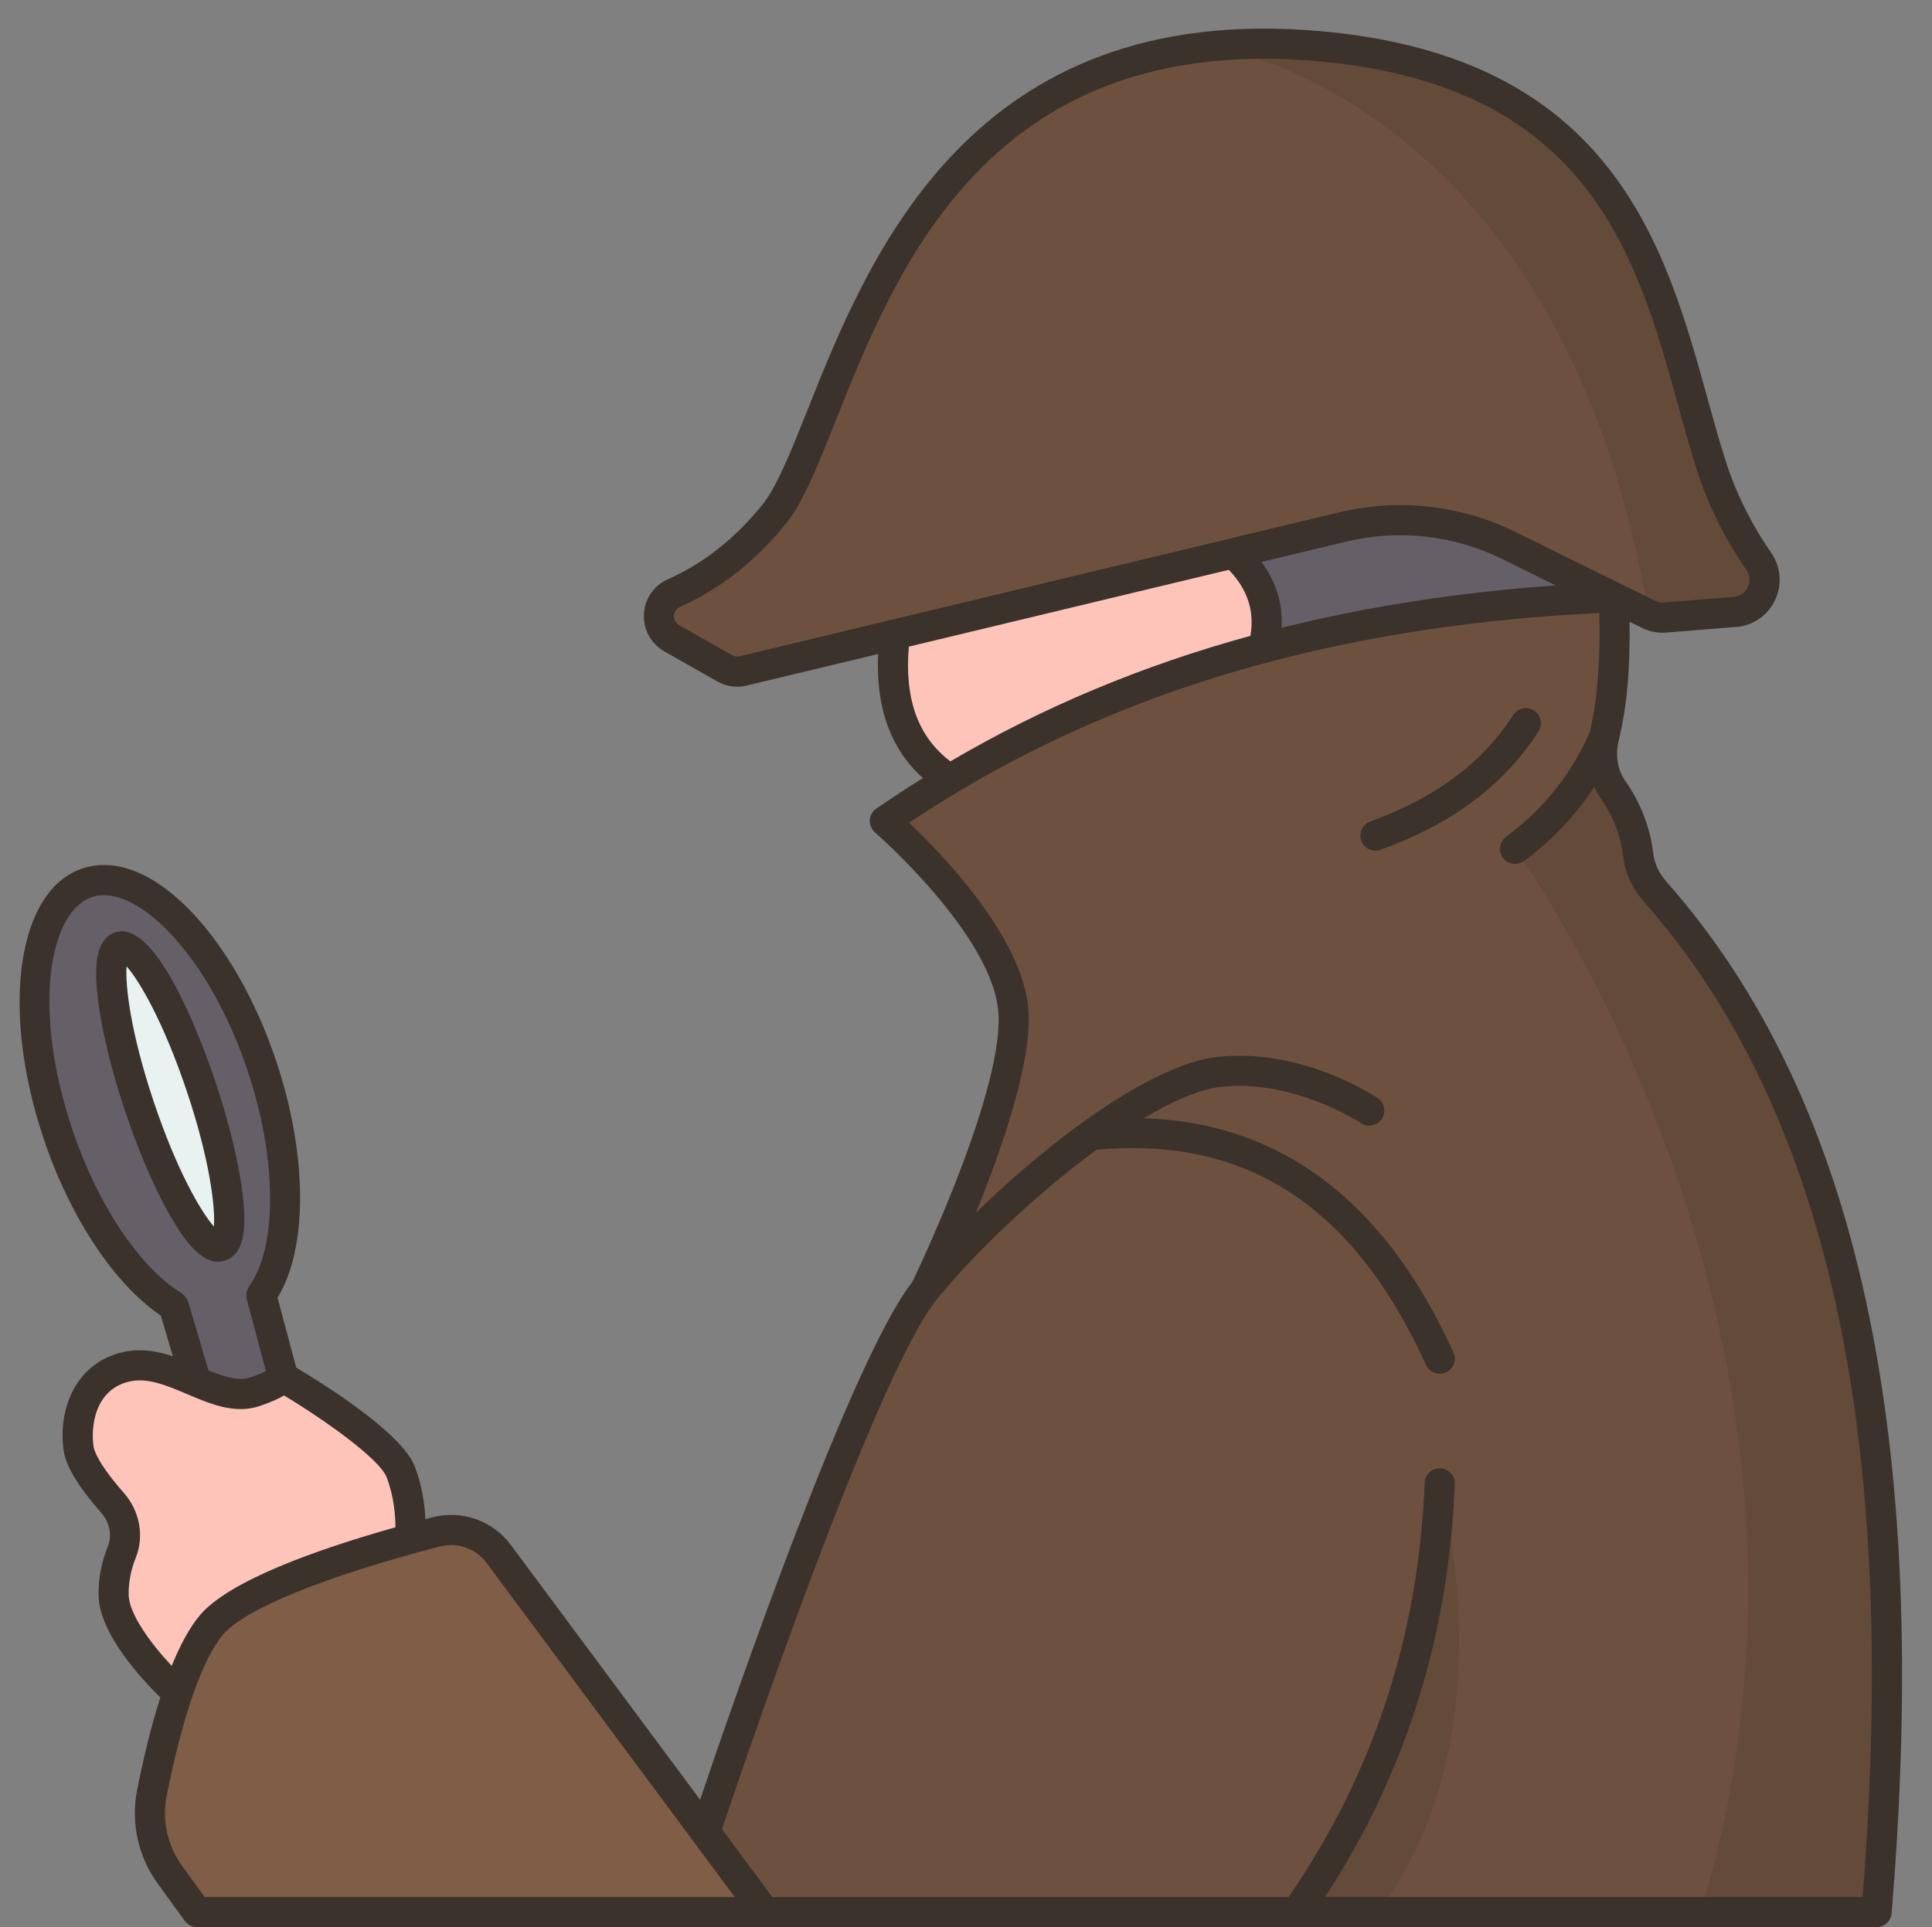
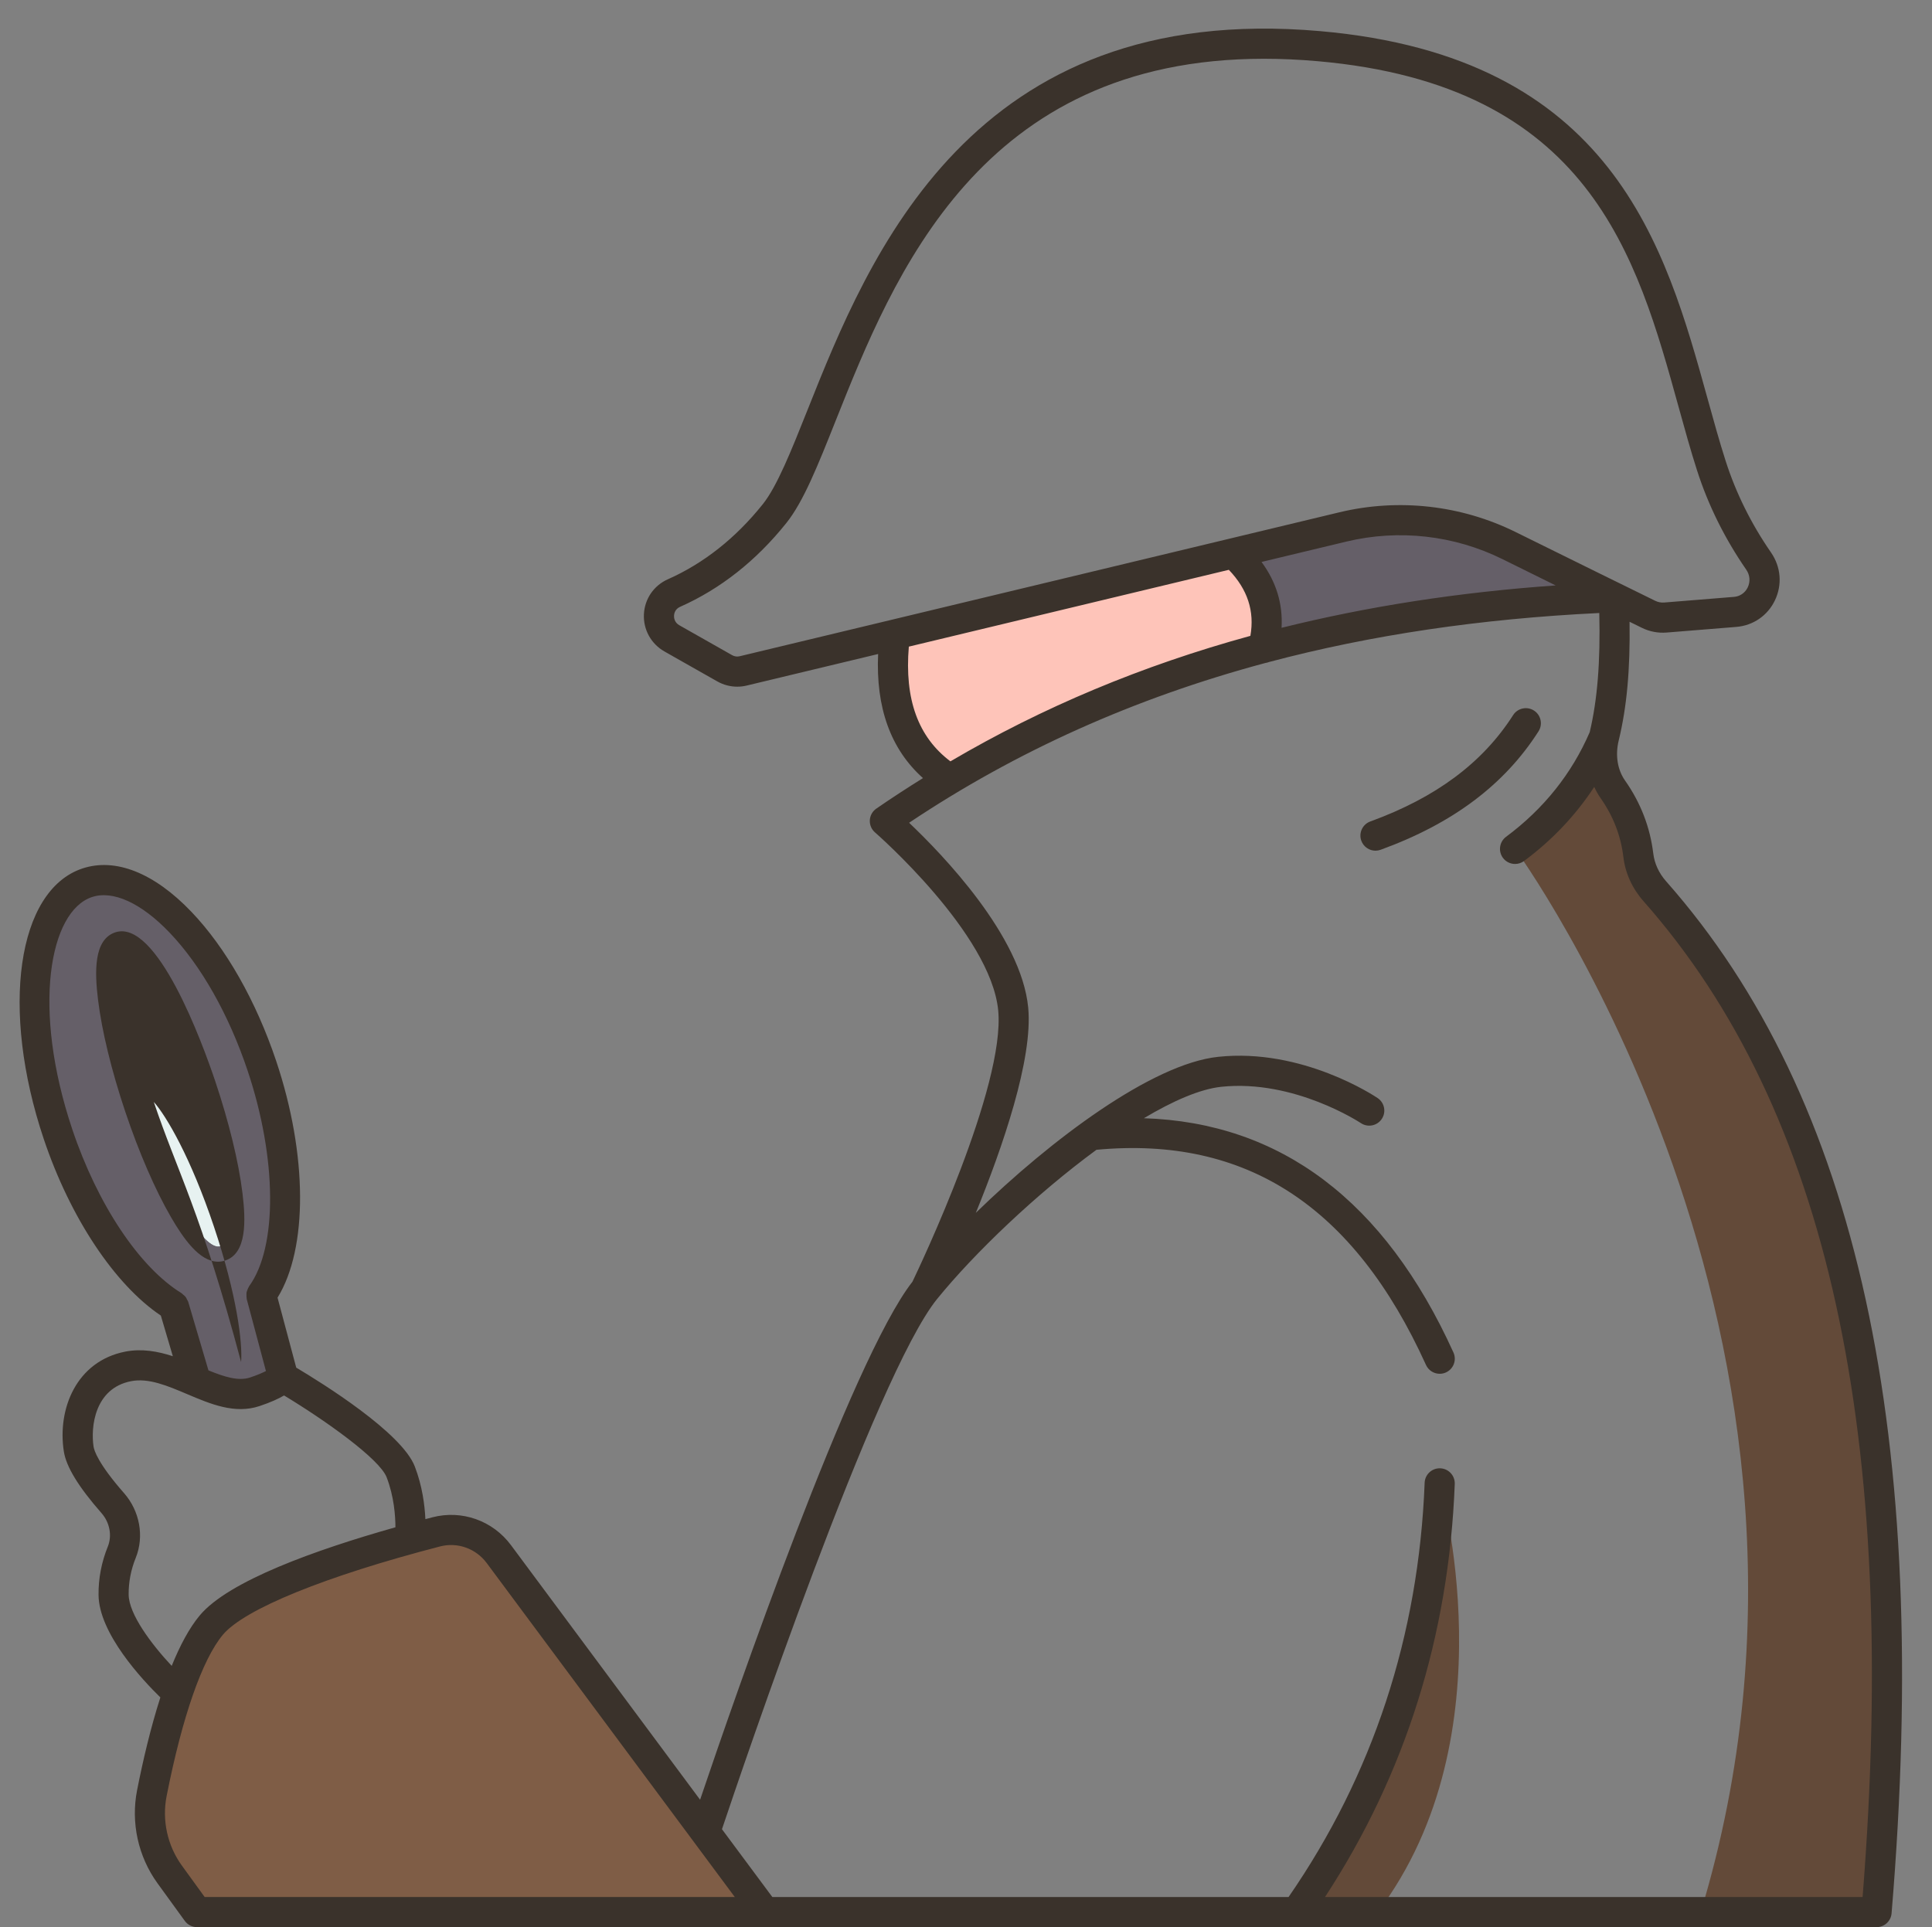
<svg xmlns="http://www.w3.org/2000/svg" height="127.9" preserveAspectRatio="xMidYMid meet" version="1.0" viewBox="-1.3 -1.9 128.2 127.9" width="128.2" zoomAndPan="magnify">
  <rect x="-1.3" y="-1.9" width="128.2" height="127.9" fill="#808080" stroke="none" />
  <g>
    <g>
      <g id="change1_1">
-         <path d="M108.506,57.251c-0.59-0.67-0.99-1.5-1.09-2.39c-0.2-1.62-0.78-3.07-1.7-4.39 c-0.71-1-0.87-2.27-0.58-3.46c0.67-2.75,0.79-5.84,0.65-9.27c1,0.49,1.81,0.89,2.31,1.13c0.35,0.17,0.73,0.24,1.12,0.21 l4.61-0.37c1.66-0.13,2.52-2.01,1.57-3.37c-1.09-1.57-2.3-3.72-3.14-6.33c-3.29-10.28-4.54-25.96-26.04-27.85 c-28.8-2.53-31.38,25.11-36.12,31.03c-2.28,2.84-4.73,4.41-6.67,5.27c-1.27,0.56-1.35,2.32-0.14,3l3.5,1.99 c0.37,0.21,0.81,0.27,1.23,0.17l10.05-2.41c-0.53,4.33,0.53,7.64,3.64,9.62c-1.47,0.88-2.9,1.8-4.29,2.76 c0,0,7.98,6.9,8.51,12.47c0.52,5.4-5.44,17.84-5.8,18.59c-0.01,0.02-0.02,0.03-0.02,0.03c-4.55,5.62-14.61,36-14.61,36 l-13.69-18.44c-0.97-1.29-2.61-1.88-4.17-1.47c-0.52,0.13-1.1,0.29-1.72,0.46c0,0,0.23-2.22-0.63-4.44 c-0.85-2.23-7.79-6.27-7.79-6.27l-1.46-5.47c2.05-2.8,2.17-8.86,0.04-15.22c-2.67-7.96-7.86-13.39-11.6-12.14 c-3.73,1.25-4.6,8.72-1.93,16.68c1.81,5.4,4.79,9.64,7.68,11.41l1.46,4.95l-0.02,0.05c-1.45-0.62-2.95-1.29-4.46-0.99 c-2.97,0.58-3.58,3.56-3.28,5.48c0.15,1.01,1.27,2.47,2.26,3.59c0.78,0.89,1.04,2.16,0.59,3.26c-0.3,0.74-0.55,1.7-0.54,2.82 c0.03,2.69,4.25,6.52,4.25,6.52c-0.76,2.25-1.33,4.75-1.71,6.64c-0.37,1.89,0.05,3.84,1.18,5.4l1.81,2.5h37.68h35.29h38.48 C125.606,96.441,122.136,72.671,108.506,57.251z" fill="#6d513e" />
-       </g>
+         </g>
      <g>
        <g id="change2_2">
          <path d="M98.846,34.311c2.33,1.16,4.99,2.47,6.94,3.43c-8.39,0.34-16.13,1.47-23.27,3.39v-0.01 c0.66-2.41,0-4.51-1.96-6.31l7.25-1.74C91.516,32.181,95.426,32.621,98.846,34.311z" fill="#655f68" />
        </g>
        <g id="change3_1">
          <path d="M12.036,70.181c1.84,5.49,2.42,10.25,1.3,10.63c-1.13,0.38-3.54-3.77-5.38-9.26 c-1.84-5.49-2.42-10.24-1.29-10.62C7.786,60.551,10.196,64.691,12.036,70.181z" fill="#e7f2f1" />
        </g>
        <g id="change2_1">
          <path d="M16.036,84.051l1.46,5.47c0,0-0.34,0.43-1.89,0.95c-1.24,0.41-2.57-0.11-3.94-0.69l0.02-0.05 l-1.46-4.95c-2.89-1.77-5.87-6.01-7.68-11.41c-2.67-7.96-1.8-15.43,1.93-16.68c3.74-1.25,8.93,4.18,11.6,12.14 C18.206,75.191,18.086,81.251,16.036,84.051z M13.336,80.811c1.12-0.38,0.54-5.14-1.3-10.63s-4.25-9.63-5.37-9.25 c-1.13,0.38-0.55,5.13,1.29,10.62C9.796,77.041,12.206,81.191,13.336,80.811z" fill="#655f68" />
        </g>
        <g id="change4_2">
-           <path d="M25.286,95.791c0.86,2.22,0.63,4.44,0.63,4.44c-4.54,1.25-11.27,3.42-13.19,5.72 c-0.87,1.04-1.62,2.7-2.24,4.51c0,0-4.22-3.83-4.25-6.52c-0.01-1.12,0.24-2.08,0.54-2.82c0.45-1.1,0.19-2.37-0.59-3.26 c-0.99-1.12-2.11-2.58-2.26-3.59c-0.3-1.92,0.31-4.9,3.28-5.48c1.51-0.3,3.01,0.37,4.46,0.99c1.37,0.58,2.7,1.1,3.94,0.69 c1.55-0.52,1.89-0.95,1.89-0.95S24.436,93.561,25.286,95.791z" fill="#fec4b9" />
-         </g>
+           </g>
        <g id="change4_1">
          <path d="M80.556,34.811c1.96,1.8,2.62,3.9,1.96,6.31v0.01c-7.6,2.03-14.52,4.94-20.81,8.7 c-3.11-1.98-4.17-5.29-3.64-9.62L80.556,34.811z" fill="#fec4b9" />
        </g>
        <g id="change5_1">
          <path d="M45.496,119.681l3.95,5.32h-37.68l-1.81-2.5c-1.13-1.56-1.55-3.51-1.18-5.4 c0.38-1.89,0.95-4.39,1.71-6.64c0.62-1.81,1.37-3.47,2.24-4.51c1.92-2.3,8.65-4.47,13.19-5.72c0.62-0.17,1.2-0.33,1.72-0.46 c1.56-0.41,3.2,0.18,4.17,1.47L45.496,119.681z" fill="#7f5d46" />
        </g>
      </g>
      <g>
        <g>
          <g>
            <g id="change6_3">
-               <path d="M86.216,1.161c21.5,1.89,22.75,17.57,26.04,27.85c0.84,2.61,2.05,4.76,3.14,6.33 c0.95,1.36,0.09,3.24-1.57,3.37l-4.61,0.37c-0.39,0.03-0.77-0.04-1.12-0.21c-5.79-34.42-28.99-37.7-28.99-37.7 C81.286,0.951,83.646,0.931,86.216,1.161z" fill="#634a39" />
-             </g>
+               </g>
            <g id="change6_1">
              <path d="M94.236,96.551c0,0,4.78,16.67-4.11,28.45h-5.39C90.656,116.601,93.826,107.121,94.236,96.551z" fill="#634a39" />
            </g>
            <g id="change6_2">
              <path d="M108.506,57.251c13.63,15.42,17.1,39.19,14.71,67.75h-11.66 c11.51-38.04-12.32-70.56-12.32-70.56c2.73-2.03,4.67-4.53,5.9-7.43c-0.29,1.19-0.13,2.46,0.58,3.46 c0.92,1.32,1.5,2.77,1.7,4.39C107.516,55.751,107.916,56.581,108.506,57.251z" fill="#634a39" />
            </g>
          </g>
        </g>
      </g>
    </g>
    <g fill="#3a322b" id="change7_1">
      <path d="M109.258,56.592c-0.479-0.541-0.773-1.18-0.854-1.85c-0.209-1.74-0.839-3.369-1.875-4.842 c-0.502-0.715-0.655-1.682-0.419-2.651c0.539-2.217,0.767-4.699,0.721-7.883c0.326,0.16,0.609,0.299,0.825,0.405 c0.506,0.248,1.07,0.356,1.636,0.31l4.616-0.373c1.128-0.091,2.091-0.754,2.574-1.775c0.49-1.034,0.392-2.216-0.263-3.163 c-1.314-1.901-2.327-3.942-3.008-6.066c-0.417-1.299-0.798-2.68-1.203-4.143c-2.794-10.107-6.271-22.685-25.701-24.394 C63.119-1.875,56.336,15.137,52.287,25.3c-1.086,2.725-2.023,5.079-2.975,6.268c-1.8,2.249-3.918,3.923-6.297,4.979 c-0.929,0.413-1.537,1.299-1.587,2.314c-0.05,1.021,0.472,1.97,1.363,2.476l3.504,1.986c0.409,0.232,0.864,0.351,1.325,0.351 c0.21,0,0.421-0.024,0.63-0.075l8.719-2.093c-0.161,3.554,0.831,6.318,2.976,8.235c-1.046,0.654-2.081,1.324-3.098,2.027 c-0.254,0.176-0.413,0.459-0.429,0.768s0.11,0.608,0.344,0.81c0.077,0.067,7.684,6.71,8.175,11.814 c0.483,5.022-5.191,16.967-5.69,18.005c-4.038,5.155-11.841,27.725-14.091,34.381l-12.55-16.899 c-1.21-1.629-3.26-2.355-5.218-1.845c-0.151,0.039-0.308,0.081-0.461,0.122c-0.043-0.93-0.204-2.202-0.702-3.496 c-0.866-2.248-6.126-5.524-7.868-6.561l-1.24-4.643c2.016-3.272,2-9.476-0.092-15.713c-1.337-3.984-3.334-7.499-5.624-9.896 c-2.474-2.589-5.044-3.607-7.24-2.873c-4.324,1.451-5.448,9.333-2.56,17.944c1.755,5.23,4.709,9.669,7.772,11.727l0.796,2.697 c-0.998-0.326-2.058-0.519-3.155-0.305c-3.252,0.635-4.514,3.811-4.079,6.619c0.157,1.021,0.974,2.359,2.497,4.094 c0.55,0.626,0.716,1.499,0.423,2.224c-0.42,1.037-0.627,2.118-0.616,3.212c0.025,2.555,2.904,5.631,4.102,6.801 c-0.655,2.041-1.167,4.243-1.543,6.15c-0.426,2.156,0.068,4.411,1.354,6.186l1.811,2.497c0.188,0.26,0.489,0.413,0.81,0.413 h37.666c0.003,0,0.007,0,0.011,0c0.003,0,0.007,0,0.01,0h73.761c0.52,0,0.953-0.398,0.997-0.917 C126.864,93.382,121.972,70.978,109.258,56.592z M47.783,41.654c-0.172,0.043-0.349,0.016-0.501-0.071l-3.504-1.986 c-0.336-0.191-0.358-0.509-0.352-0.637c0.006-0.125,0.058-0.433,0.401-0.585c2.674-1.187,5.045-3.056,7.047-5.557 c1.138-1.421,2.079-3.785,3.271-6.778C58.004,16.355,63.722,2,82.575,2c1.137,0,2.323,0.052,3.558,0.161 c18.047,1.587,21.182,12.929,23.949,22.935c0.41,1.482,0.796,2.882,1.226,4.22c0.741,2.312,1.841,4.53,3.267,6.593 c0.243,0.352,0.281,0.789,0.101,1.168c-0.083,0.176-0.34,0.59-0.928,0.638l-4.615,0.373c-0.204,0.017-0.412-0.022-0.596-0.113 c-1.469-0.721-5.73-2.813-9.251-4.557c-3.621-1.794-7.781-2.262-11.713-1.317L47.783,41.654z M101.928,36.954 c-6.442,0.453-12.489,1.394-18.189,2.813c0.093-1.584-0.351-3.046-1.329-4.371l5.63-1.352c3.477-0.835,7.156-0.421,10.358,1.165 C99.537,35.775,100.753,36.375,101.928,36.954z M59.006,41.016l21.234-5.098c1.245,1.299,1.718,2.742,1.431,4.383 c-7.18,1.968-13.791,4.735-19.905,8.329C59.622,47.016,58.714,44.513,59.006,41.016z M3.496,73.05 c-2.701-8.051-1.509-14.468,1.3-15.411c1.397-0.47,3.278,0.391,5.157,2.358c2.091,2.188,3.929,5.438,5.174,9.15 c1.957,5.831,1.999,11.72,0.102,14.318c-0.01,0.014-0.011,0.03-0.02,0.044c-0.042,0.063-0.067,0.132-0.093,0.203 c-0.02,0.053-0.044,0.102-0.054,0.157c-0.012,0.064-0.008,0.128-0.007,0.195c0.001,0.066-0.002,0.13,0.012,0.194 c0.004,0.018-0.002,0.036,0.003,0.055l1.277,4.782c-0.229,0.117-0.564,0.264-1.056,0.428c-0.772,0.259-1.73-0.053-2.759-0.474 l-1.343-4.55c-0.016-0.054-0.052-0.094-0.076-0.143c-0.029-0.06-0.051-0.121-0.092-0.175c-0.051-0.068-0.116-0.117-0.182-0.169 c-0.032-0.025-0.052-0.06-0.087-0.081C7.952,82.214,5.172,78.045,3.496,73.05z M7.237,103.935c-0.008-0.829,0.15-1.651,0.47-2.442 c0.574-1.42,0.27-3.105-0.774-4.294C5.19,95.215,4.944,94.341,4.91,94.12c-0.201-1.299,0.061-3.878,2.485-4.352 c1.165-0.228,2.411,0.301,3.73,0.861c1.55,0.656,3.152,1.338,4.796,0.79c0.746-0.248,1.267-0.492,1.628-0.704 c2.72,1.642,6.336,4.209,6.807,5.431c0.493,1.279,0.581,2.566,0.583,3.318c-5.291,1.494-11.075,3.562-12.986,5.851 c-0.699,0.837-1.317,2.012-1.86,3.348C8.728,107.203,7.25,105.22,7.237,103.935z M12.28,124.001l-1.511-2.084 c-0.961-1.326-1.33-3.012-1.011-4.625c1.038-5.258,2.363-9.057,3.731-10.695c1.418-1.698,6.801-3.889,14.4-5.859 c1.165-0.305,2.388,0.13,3.11,1.103l16.458,22.161H12.28z M122.295,124.001H86.623c5.325-8.141,8.221-17.354,8.609-27.413 c0.021-0.553-0.409-1.017-0.96-1.038c-0.552-0.024-1.017,0.409-1.038,0.96c-0.393,10.146-3.434,19.39-9.028,27.491H49.948 l-3.341-4.499c1.303-3.89,10.195-30.159,14.276-35.191c2.467-3.04,6.571-6.963,10.573-9.901 c9.929-0.927,17.087,3.741,21.867,14.279c0.167,0.369,0.531,0.587,0.911,0.587c0.138,0,0.279-0.028,0.413-0.089 c0.503-0.229,0.726-0.821,0.498-1.324c-4.561-10.056-11.466-15.259-20.542-15.548c1.931-1.151,3.722-1.935,5.137-2.086 c4.842-0.51,9.215,2.38,9.259,2.408c0.459,0.309,1.079,0.187,1.388-0.271c0.308-0.457,0.188-1.077-0.27-1.387 c-0.202-0.136-5.008-3.336-10.589-2.738c-4.373,0.465-11.082,5.485-16.076,10.354c1.773-4.347,3.803-10.213,3.475-13.626 c-0.457-4.75-5.701-10.176-7.903-12.263c7.11-4.752,14.943-8.271,23.634-10.603c0.088-0.013,0.172-0.033,0.252-0.067 c6.764-1.794,14.045-2.872,21.912-3.251c0.079,3.237-0.126,5.77-0.635,7.908c-1.189,2.753-3.055,5.091-5.551,6.945 c-0.443,0.33-0.535,0.956-0.206,1.399c0.196,0.264,0.498,0.403,0.804,0.403c0.207,0,0.417-0.064,0.596-0.197 c1.879-1.396,3.431-3.045,4.657-4.915c0.117,0.251,0.249,0.495,0.408,0.722c0.855,1.217,1.354,2.503,1.526,3.931 c0.128,1.075,0.592,2.091,1.341,2.937C119.972,71.735,124.73,93.356,122.295,124.001z" fill="inherit" />
      <path d="M100.79,46.638c0.297-0.466,0.161-1.084-0.304-1.381c-0.465-0.296-1.083-0.161-1.381,0.304 c-2.021,3.164-5.121,5.473-9.475,7.058c-0.519,0.188-0.787,0.763-0.598,1.281c0.148,0.406,0.532,0.659,0.94,0.659 c0.114,0,0.229-0.02,0.342-0.061C95.096,52.757,98.523,50.186,100.79,46.638z" fill="inherit" />
-       <path d="M13.167,81.837c0.159,0,0.32-0.025,0.483-0.08c1.435-0.481,1.363-2.639,1.14-4.465 c-0.252-2.071-0.894-4.709-1.805-7.426c-0.857-2.554-3.877-10.809-6.641-9.886c-1.435,0.481-1.363,2.639-1.14,4.464 c0.252,2.072,0.894,4.71,1.805,7.427S9,77.078,10.048,78.884C10.866,80.292,11.936,81.837,13.167,81.837z M8.906,71.235 c-1.533-4.569-1.907-7.74-1.805-8.999c0.841,0.942,2.455,3.697,3.988,8.267c1.533,4.569,1.907,7.739,1.805,8.998 C12.052,78.559,10.438,75.805,8.906,71.235z" fill="inherit" />
+       <path d="M13.167,81.837c0.159,0,0.32-0.025,0.483-0.08c1.435-0.481,1.363-2.639,1.14-4.465 c-0.252-2.071-0.894-4.709-1.805-7.426c-0.857-2.554-3.877-10.809-6.641-9.886c-1.435,0.481-1.363,2.639-1.14,4.464 c0.252,2.072,0.894,4.71,1.805,7.427S9,77.078,10.048,78.884C10.866,80.292,11.936,81.837,13.167,81.837z M8.906,71.235 c0.841,0.942,2.455,3.697,3.988,8.267c1.533,4.569,1.907,7.739,1.805,8.998 C12.052,78.559,10.438,75.805,8.906,71.235z" fill="inherit" />
    </g>
  </g>
</svg>